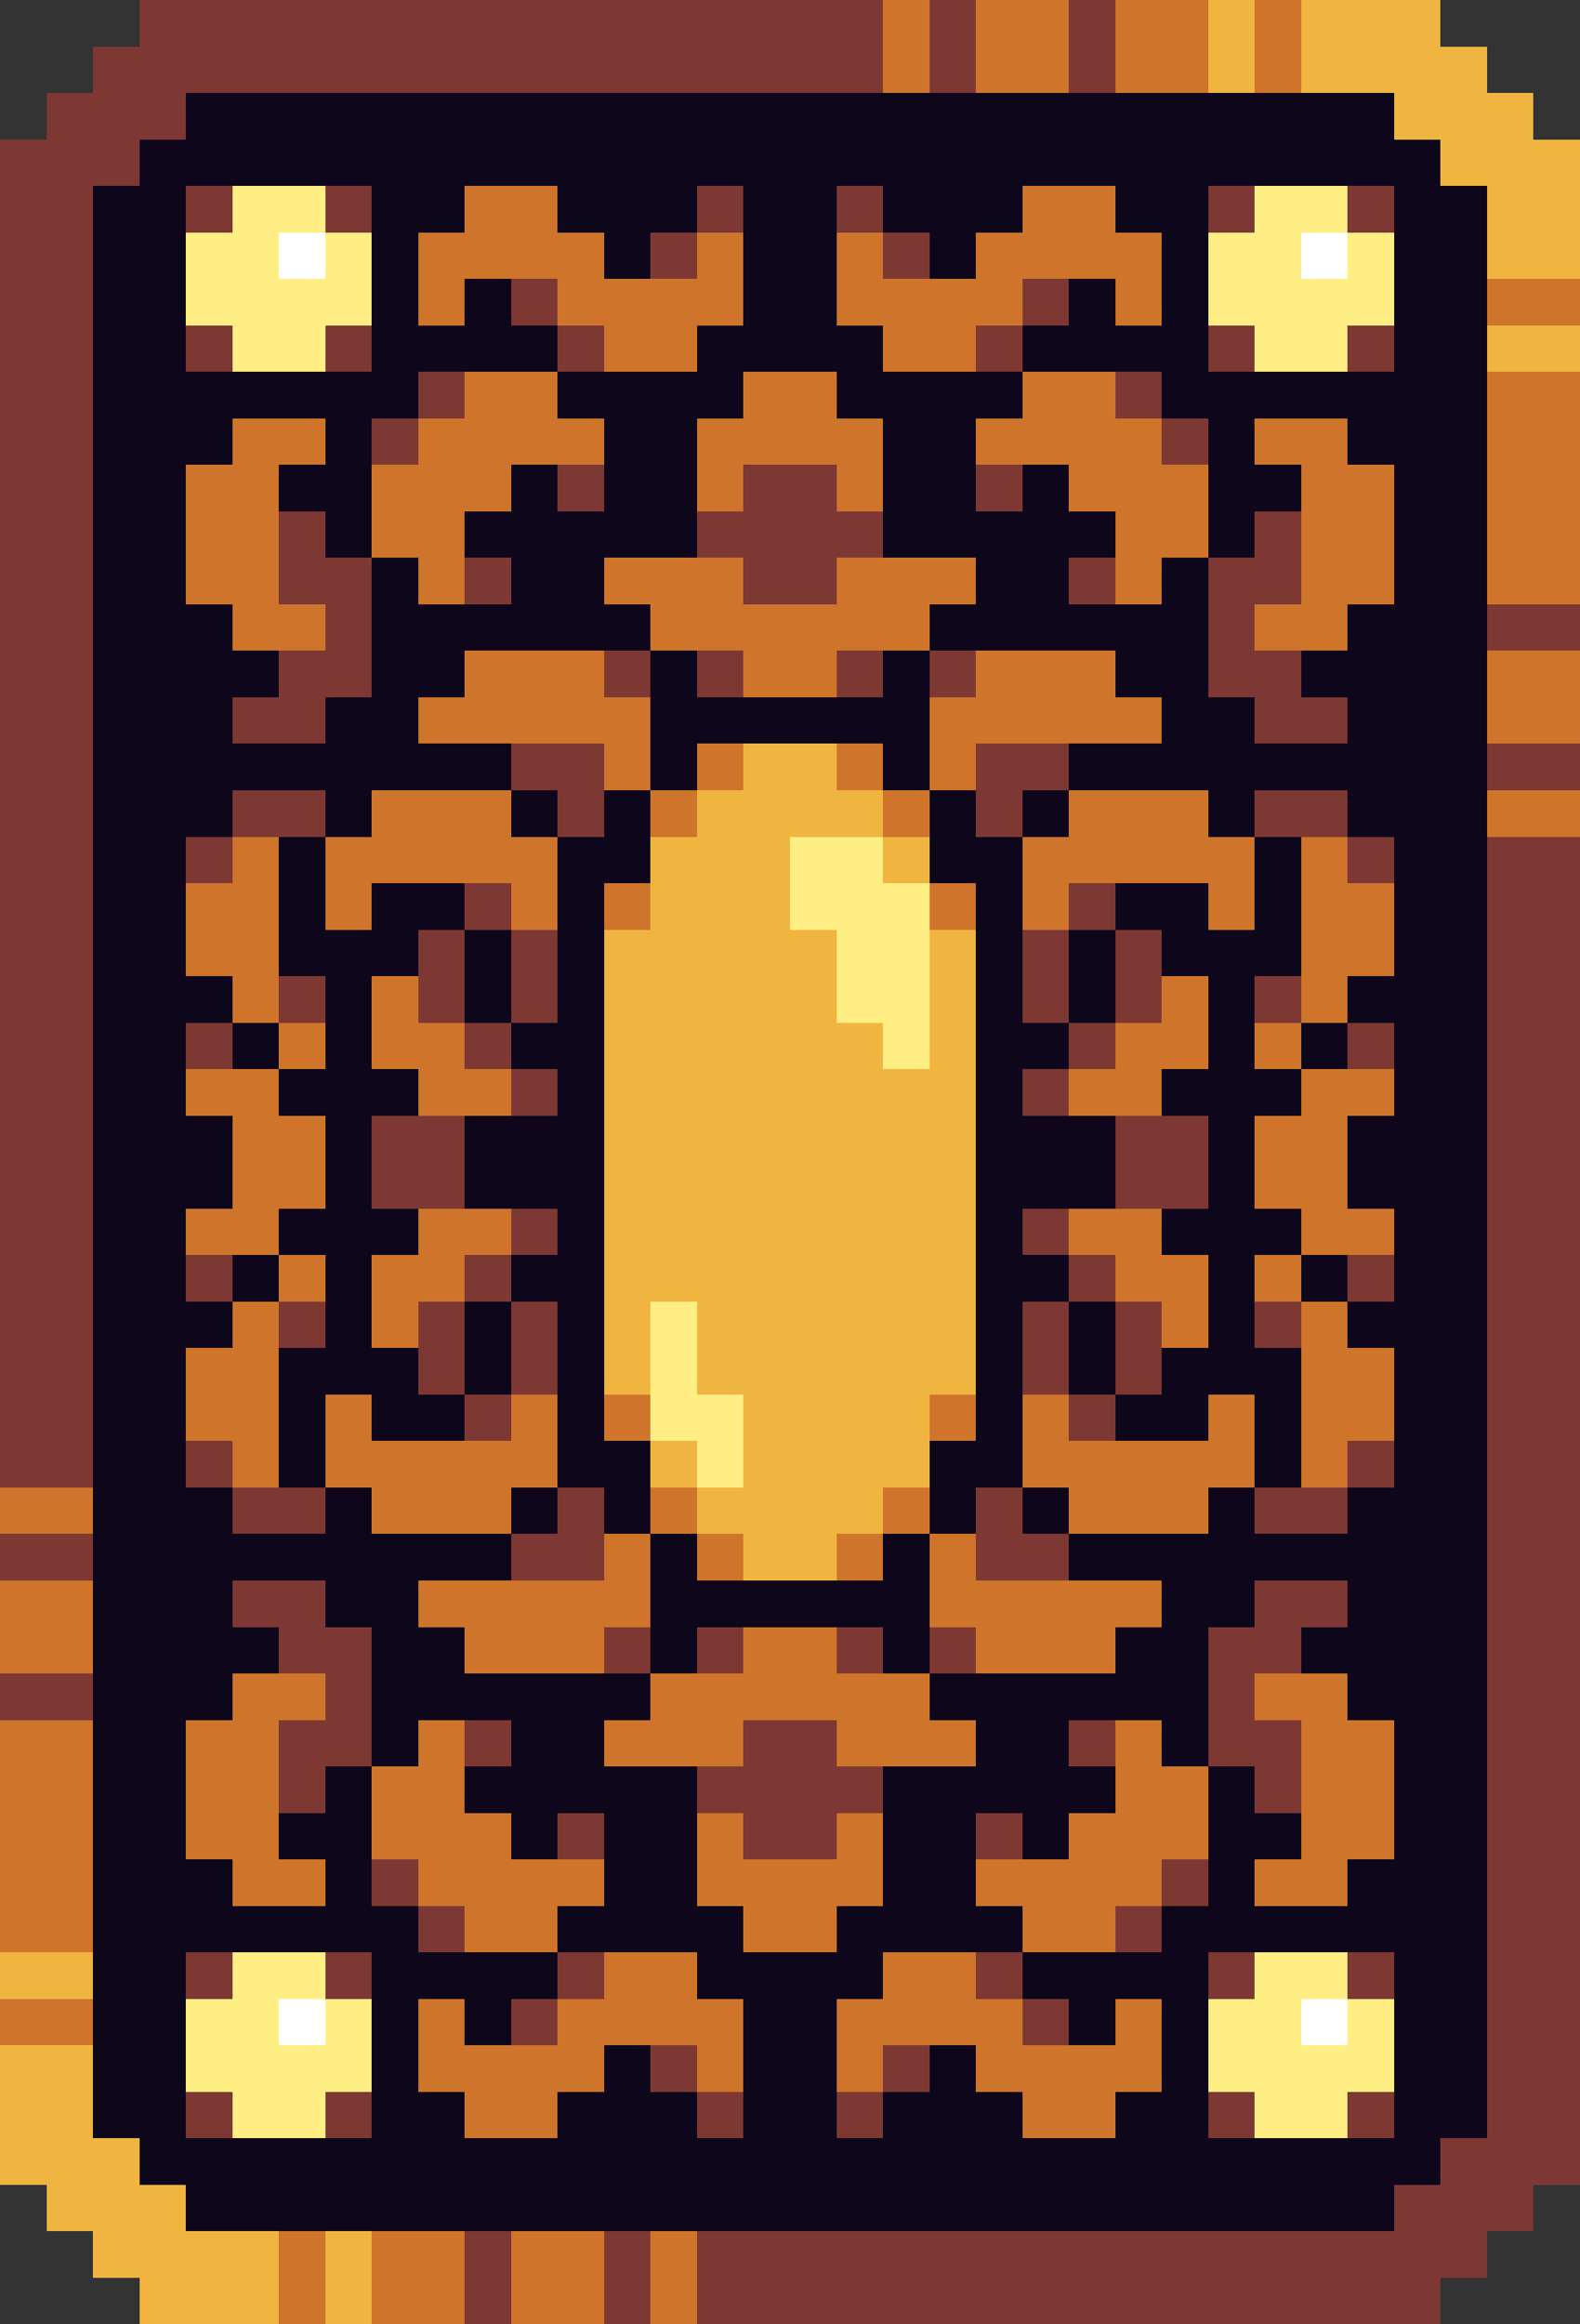
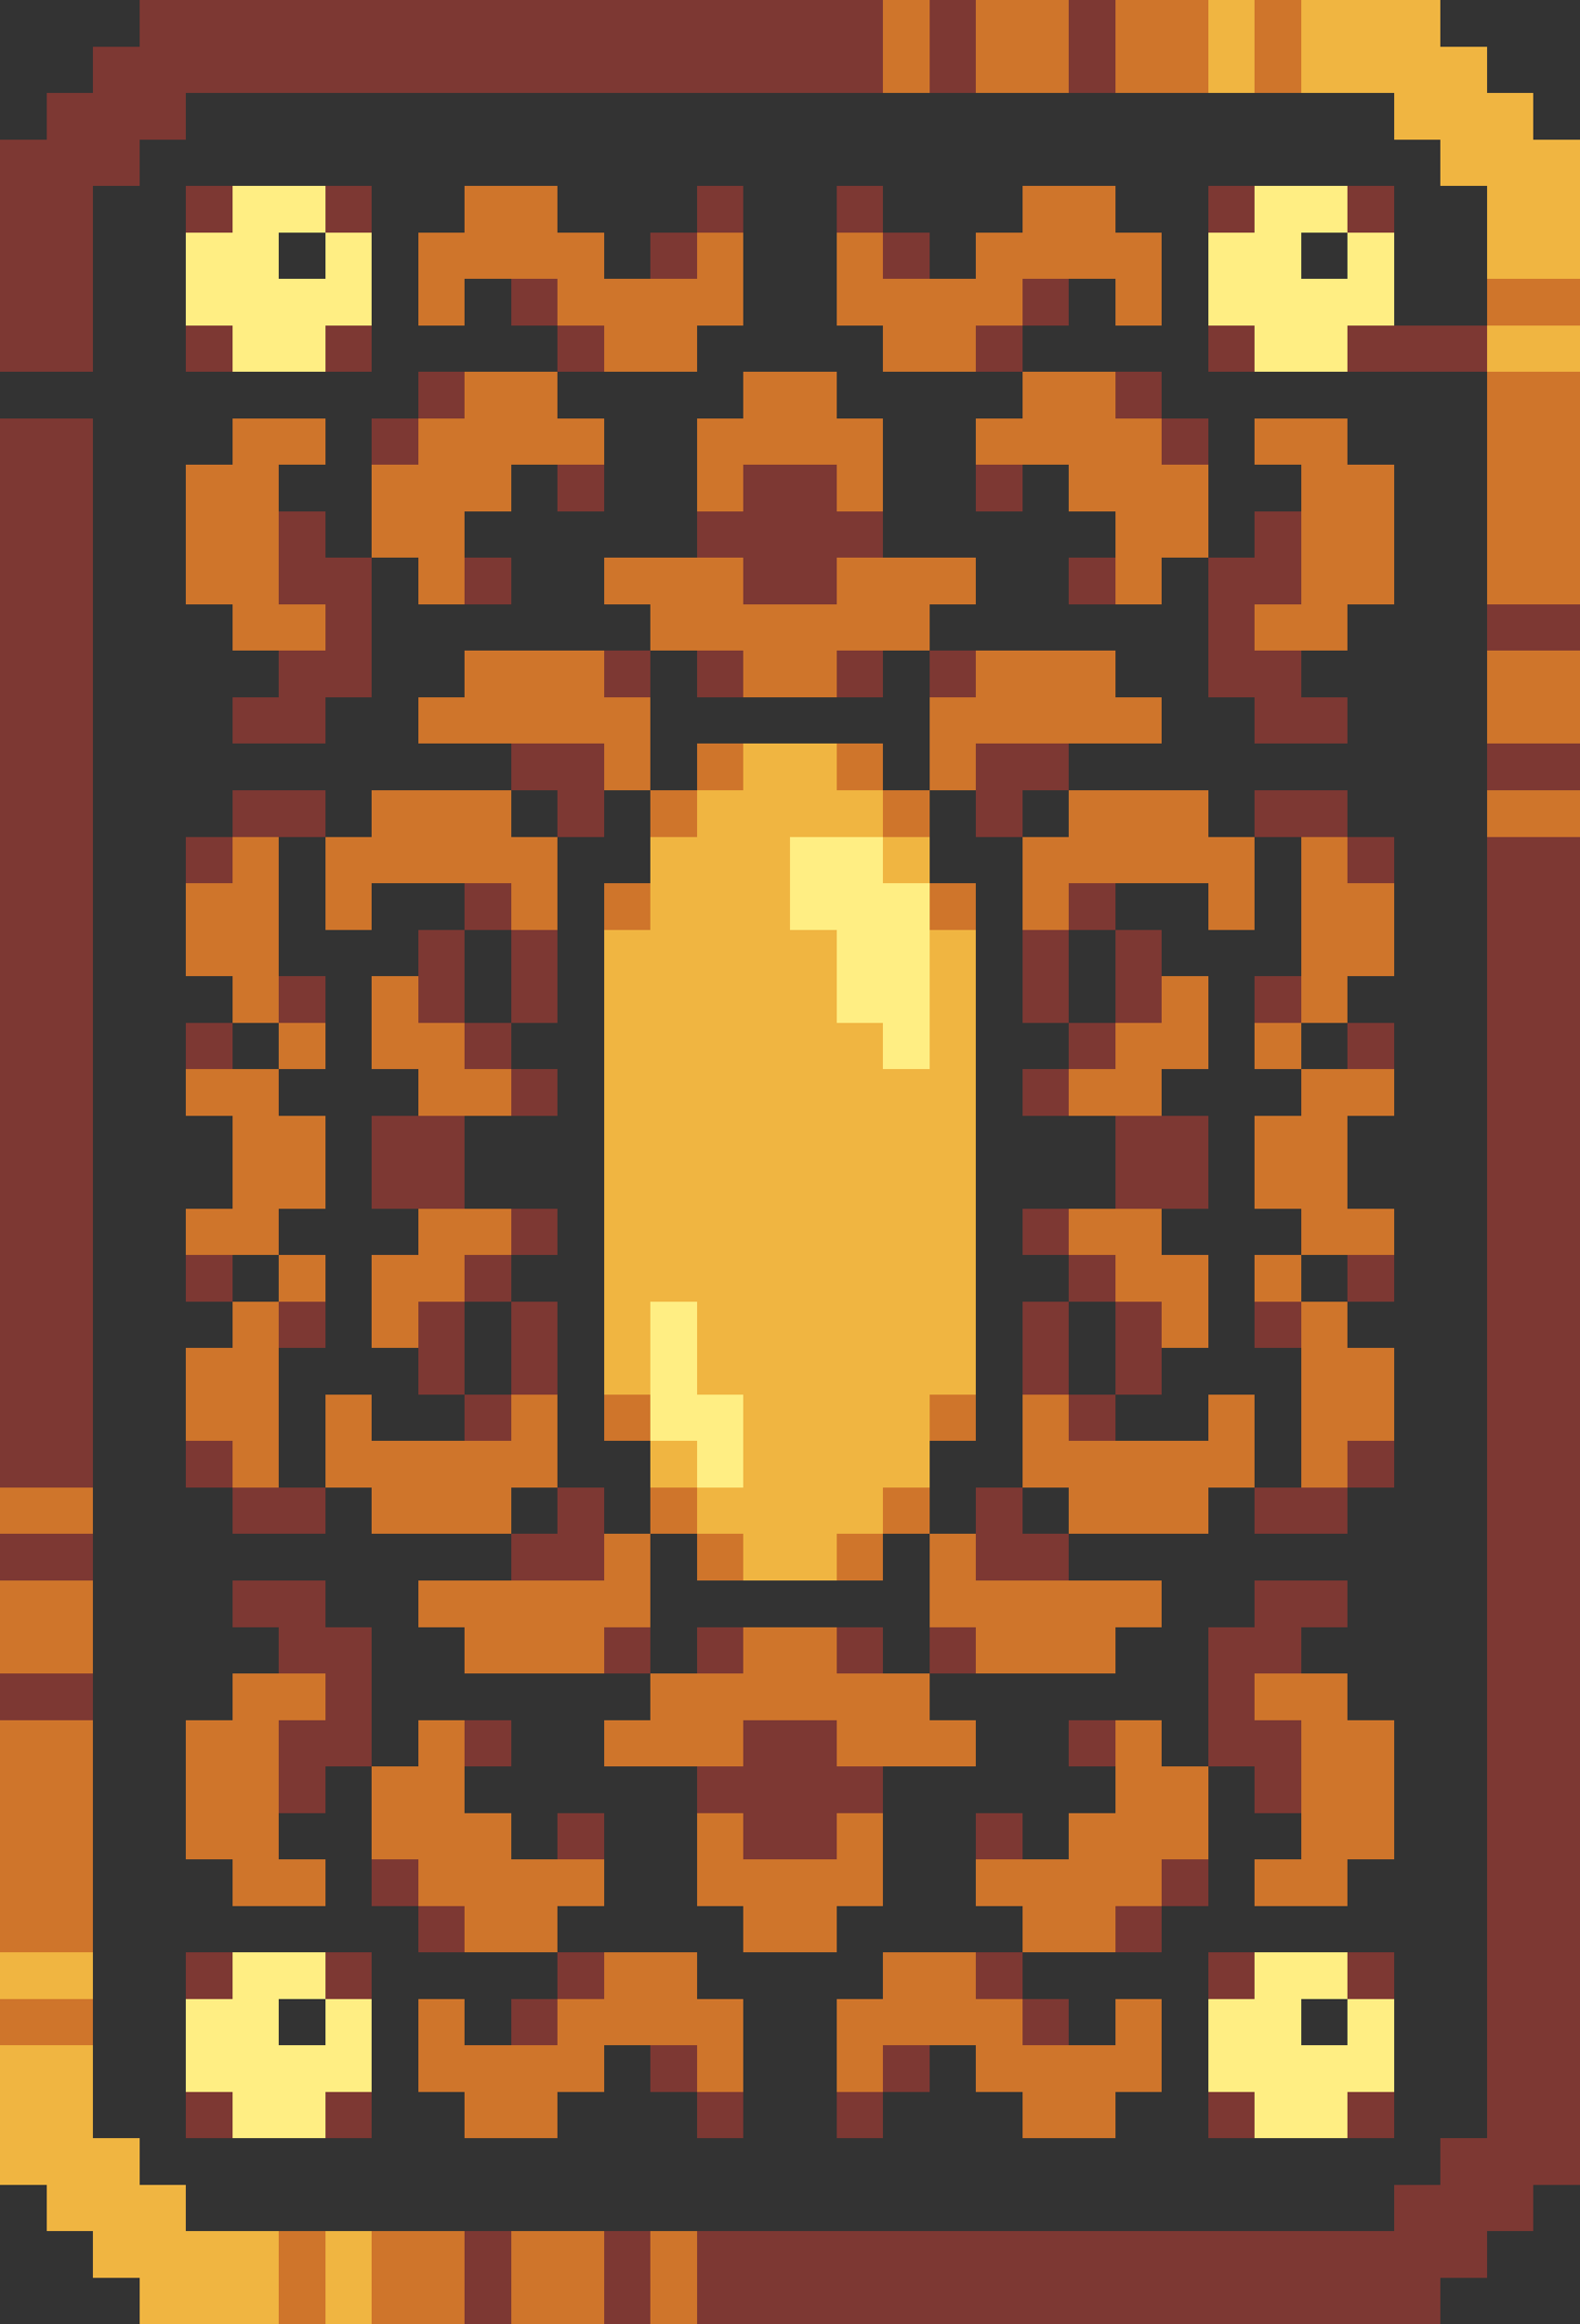
<svg xmlns="http://www.w3.org/2000/svg" viewBox="0 -0.5 34 50" shape-rendering="crispEdges">
  <rect x="0" y="-0.5" width="34" height="50" fill="#333333" stroke="none" />
-   <path stroke="#7d3833" d="M3 0h16M20 0h1M23 0h1M2 1h17M20 1h1M23 1h1M1 2h3M0 3h3M0 4h2M4 4h1M7 4h1M15 4h1M18 4h1M26 4h1M29 4h1M0 5h2M14 5h1M19 5h1M0 6h2M11 6h1M22 6h1M0 7h2M4 7h1M7 7h1M12 7h1M21 7h1M26 7h1M29 7h1M0 8h2M9 8h1M24 8h1M0 9h2M8 9h1M25 9h1M0 10h2M12 10h1M16 10h2M21 10h1M0 11h2M6 11h1M15 11h4M27 11h1M0 12h2M6 12h2M10 12h1M16 12h2M23 12h1M26 12h2M0 13h2M7 13h1M26 13h1M32 13h2M0 14h2M6 14h2M13 14h1M15 14h1M18 14h1M20 14h1M26 14h2M0 15h2M5 15h2M27 15h2M0 16h2M11 16h2M21 16h2M32 16h2M0 17h2M5 17h2M12 17h1M21 17h1M27 17h2M0 18h2M4 18h1M29 18h1M32 18h2M0 19h2M10 19h1M23 19h1M32 19h2M0 20h2M9 20h1M11 20h1M22 20h1M24 20h1M32 20h2M0 21h2M6 21h1M9 21h1M11 21h1M22 21h1M24 21h1M27 21h1M32 21h2M0 22h2M4 22h1M10 22h1M23 22h1M29 22h1M32 22h2M0 23h2M11 23h1M22 23h1M32 23h2M0 24h2M8 24h2M24 24h2M32 24h2M0 25h2M8 25h2M24 25h2M32 25h2M0 26h2M11 26h1M22 26h1M32 26h2M0 27h2M4 27h1M10 27h1M23 27h1M29 27h1M32 27h2M0 28h2M6 28h1M9 28h1M11 28h1M22 28h1M24 28h1M27 28h1M32 28h2M0 29h2M9 29h1M11 29h1M22 29h1M24 29h1M32 29h2M0 30h2M10 30h1M23 30h1M32 30h2M0 31h2M4 31h1M29 31h1M32 31h2M5 32h2M12 32h1M21 32h1M27 32h2M32 32h2M0 33h2M11 33h2M21 33h2M32 33h2M5 34h2M27 34h2M32 34h2M6 35h2M13 35h1M15 35h1M18 35h1M20 35h1M26 35h2M32 35h2M0 36h2M7 36h1M26 36h1M32 36h2M6 37h2M10 37h1M16 37h2M23 37h1M26 37h2M32 37h2M6 38h1M15 38h4M27 38h1M32 38h2M12 39h1M16 39h2M21 39h1M32 39h2M8 40h1M25 40h1M32 40h2M9 41h1M24 41h1M32 41h2M4 42h1M7 42h1M12 42h1M21 42h1M26 42h1M29 42h1M32 42h2M11 43h1M22 43h1M32 43h2M14 44h1M19 44h1M32 44h2M4 45h1M7 45h1M15 45h1M18 45h1M26 45h1M29 45h1M32 45h2M31 46h3M30 47h3M10 48h1M13 48h1M15 48h17M10 49h1M13 49h1M15 49h16" />
+   <path stroke="#7d3833" d="M3 0h16M20 0h1M23 0h1M2 1h17M20 1h1M23 1h1M1 2h3M0 3h3M0 4h2M4 4h1M7 4h1M15 4h1M18 4h1M26 4h1M29 4h1M0 5h2M14 5h1M19 5h1M0 6h2M11 6h1M22 6h1M0 7h2M4 7h1M7 7h1M12 7h1M21 7h1M26 7h1M29 7h1h2M9 8h1M24 8h1M0 9h2M8 9h1M25 9h1M0 10h2M12 10h1M16 10h2M21 10h1M0 11h2M6 11h1M15 11h4M27 11h1M0 12h2M6 12h2M10 12h1M16 12h2M23 12h1M26 12h2M0 13h2M7 13h1M26 13h1M32 13h2M0 14h2M6 14h2M13 14h1M15 14h1M18 14h1M20 14h1M26 14h2M0 15h2M5 15h2M27 15h2M0 16h2M11 16h2M21 16h2M32 16h2M0 17h2M5 17h2M12 17h1M21 17h1M27 17h2M0 18h2M4 18h1M29 18h1M32 18h2M0 19h2M10 19h1M23 19h1M32 19h2M0 20h2M9 20h1M11 20h1M22 20h1M24 20h1M32 20h2M0 21h2M6 21h1M9 21h1M11 21h1M22 21h1M24 21h1M27 21h1M32 21h2M0 22h2M4 22h1M10 22h1M23 22h1M29 22h1M32 22h2M0 23h2M11 23h1M22 23h1M32 23h2M0 24h2M8 24h2M24 24h2M32 24h2M0 25h2M8 25h2M24 25h2M32 25h2M0 26h2M11 26h1M22 26h1M32 26h2M0 27h2M4 27h1M10 27h1M23 27h1M29 27h1M32 27h2M0 28h2M6 28h1M9 28h1M11 28h1M22 28h1M24 28h1M27 28h1M32 28h2M0 29h2M9 29h1M11 29h1M22 29h1M24 29h1M32 29h2M0 30h2M10 30h1M23 30h1M32 30h2M0 31h2M4 31h1M29 31h1M32 31h2M5 32h2M12 32h1M21 32h1M27 32h2M32 32h2M0 33h2M11 33h2M21 33h2M32 33h2M5 34h2M27 34h2M32 34h2M6 35h2M13 35h1M15 35h1M18 35h1M20 35h1M26 35h2M32 35h2M0 36h2M7 36h1M26 36h1M32 36h2M6 37h2M10 37h1M16 37h2M23 37h1M26 37h2M32 37h2M6 38h1M15 38h4M27 38h1M32 38h2M12 39h1M16 39h2M21 39h1M32 39h2M8 40h1M25 40h1M32 40h2M9 41h1M24 41h1M32 41h2M4 42h1M7 42h1M12 42h1M21 42h1M26 42h1M29 42h1M32 42h2M11 43h1M22 43h1M32 43h2M14 44h1M19 44h1M32 44h2M4 45h1M7 45h1M15 45h1M18 45h1M26 45h1M29 45h1M32 45h2M31 46h3M30 47h3M10 48h1M13 48h1M15 48h17M10 49h1M13 49h1M15 49h16" />
  <path stroke="#cf752b" d="M19 0h1M21 0h2M24 0h2M27 0h1M19 1h1M21 1h2M24 1h2M27 1h1M10 4h2M22 4h2M9 5h4M15 5h1M18 5h1M21 5h4M9 6h1M12 6h4M18 6h4M24 6h1M32 6h2M13 7h2M19 7h2M10 8h2M16 8h2M22 8h2M32 8h2M5 9h2M9 9h4M15 9h4M21 9h4M27 9h2M32 9h2M4 10h2M8 10h3M15 10h1M18 10h1M23 10h3M28 10h2M32 10h2M4 11h2M8 11h2M24 11h2M28 11h2M32 11h2M4 12h2M9 12h1M13 12h3M18 12h3M24 12h1M28 12h2M32 12h2M5 13h2M14 13h6M27 13h2M10 14h3M16 14h2M21 14h3M32 14h2M9 15h5M20 15h5M32 15h2M13 16h1M15 16h1M18 16h1M20 16h1M8 17h3M14 17h1M19 17h1M23 17h3M32 17h2M5 18h1M7 18h5M22 18h5M28 18h1M4 19h2M7 19h1M11 19h1M13 19h1M20 19h1M22 19h1M26 19h1M28 19h2M4 20h2M28 20h2M5 21h1M8 21h1M25 21h1M28 21h1M6 22h1M8 22h2M24 22h2M27 22h1M4 23h2M9 23h2M23 23h2M28 23h2M5 24h2M27 24h2M5 25h2M27 25h2M4 26h2M9 26h2M23 26h2M28 26h2M6 27h1M8 27h2M24 27h2M27 27h1M5 28h1M8 28h1M25 28h1M28 28h1M4 29h2M28 29h2M4 30h2M7 30h1M11 30h1M13 30h1M20 30h1M22 30h1M26 30h1M28 30h2M5 31h1M7 31h5M22 31h5M28 31h1M0 32h2M8 32h3M14 32h1M19 32h1M23 32h3M13 33h1M15 33h1M18 33h1M20 33h1M0 34h2M9 34h5M20 34h5M0 35h2M10 35h3M16 35h2M21 35h3M5 36h2M14 36h6M27 36h2M0 37h2M4 37h2M9 37h1M13 37h3M18 37h3M24 37h1M28 37h2M0 38h2M4 38h2M8 38h2M24 38h2M28 38h2M0 39h2M4 39h2M8 39h3M15 39h1M18 39h1M23 39h3M28 39h2M0 40h2M5 40h2M9 40h4M15 40h4M21 40h4M27 40h2M0 41h2M10 41h2M16 41h2M22 41h2M13 42h2M19 42h2M0 43h2M9 43h1M12 43h4M18 43h4M24 43h1M9 44h4M15 44h1M18 44h1M21 44h4M10 45h2M22 45h2M6 48h1M8 48h2M11 48h2M14 48h1M6 49h1M8 49h2M11 49h2M14 49h1" />
  <path stroke="#f0b541" d="M26 0h1M28 0h3M26 1h1M28 1h4M30 2h3M31 3h3M32 4h2M32 5h2M32 7h2M16 16h2M15 17h4M14 18h3M19 18h1M14 19h3M13 20h5M20 20h1M13 21h5M20 21h1M13 22h6M20 22h1M13 23h8M13 24h8M13 25h8M13 26h8M13 27h8M13 28h1M15 28h6M13 29h1M15 29h6M16 30h4M14 31h1M16 31h4M15 32h4M16 33h2M0 42h2M0 44h2M0 45h2M0 46h3M1 47h3M2 48h4M7 48h1M3 49h3M7 49h1" />
-   <path stroke="#0e071b" d="M4 2h26M3 3h28M2 4h2M8 4h2M12 4h3M16 4h2M19 4h3M24 4h2M30 4h2M2 5h2M8 5h1M13 5h1M16 5h2M20 5h1M25 5h1M30 5h2M2 6h2M8 6h1M10 6h1M16 6h2M23 6h1M25 6h1M30 6h2M2 7h2M8 7h4M15 7h4M22 7h4M30 7h2M2 8h7M12 8h4M18 8h4M25 8h7M2 9h3M7 9h1M13 9h2M19 9h2M26 9h1M29 9h3M2 10h2M6 10h2M11 10h1M13 10h2M19 10h2M22 10h1M26 10h2M30 10h2M2 11h2M7 11h1M10 11h5M19 11h5M26 11h1M30 11h2M2 12h2M8 12h1M11 12h2M21 12h2M25 12h1M30 12h2M2 13h3M8 13h6M20 13h6M29 13h3M2 14h4M8 14h2M14 14h1M19 14h1M24 14h2M28 14h4M2 15h3M7 15h2M14 15h6M25 15h2M29 15h3M2 16h9M14 16h1M19 16h1M23 16h9M2 17h3M7 17h1M11 17h1M13 17h1M20 17h1M22 17h1M26 17h1M29 17h3M2 18h2M6 18h1M12 18h2M20 18h2M27 18h1M30 18h2M2 19h2M6 19h1M8 19h2M12 19h1M21 19h1M24 19h2M27 19h1M30 19h2M2 20h2M6 20h3M10 20h1M12 20h1M21 20h1M23 20h1M25 20h3M30 20h2M2 21h3M7 21h1M10 21h1M12 21h1M21 21h1M23 21h1M26 21h1M29 21h3M2 22h2M5 22h1M7 22h1M11 22h2M21 22h2M26 22h1M28 22h1M30 22h2M2 23h2M6 23h3M12 23h1M21 23h1M25 23h3M30 23h2M2 24h3M7 24h1M10 24h3M21 24h3M26 24h1M29 24h3M2 25h3M7 25h1M10 25h3M21 25h3M26 25h1M29 25h3M2 26h2M6 26h3M12 26h1M21 26h1M25 26h3M30 26h2M2 27h2M5 27h1M7 27h1M11 27h2M21 27h2M26 27h1M28 27h1M30 27h2M2 28h3M7 28h1M10 28h1M12 28h1M21 28h1M23 28h1M26 28h1M29 28h3M2 29h2M6 29h3M10 29h1M12 29h1M21 29h1M23 29h1M25 29h3M30 29h2M2 30h2M6 30h1M8 30h2M12 30h1M21 30h1M24 30h2M27 30h1M30 30h2M2 31h2M6 31h1M12 31h2M20 31h2M27 31h1M30 31h2M2 32h3M7 32h1M11 32h1M13 32h1M20 32h1M22 32h1M26 32h1M29 32h3M2 33h9M14 33h1M19 33h1M23 33h9M2 34h3M7 34h2M14 34h6M25 34h2M29 34h3M2 35h4M8 35h2M14 35h1M19 35h1M24 35h2M28 35h4M2 36h3M8 36h6M20 36h6M29 36h3M2 37h2M8 37h1M11 37h2M21 37h2M25 37h1M30 37h2M2 38h2M7 38h1M10 38h5M19 38h5M26 38h1M30 38h2M2 39h2M6 39h2M11 39h1M13 39h2M19 39h2M22 39h1M26 39h2M30 39h2M2 40h3M7 40h1M13 40h2M19 40h2M26 40h1M29 40h3M2 41h7M12 41h4M18 41h4M25 41h7M2 42h2M8 42h4M15 42h4M22 42h4M30 42h2M2 43h2M8 43h1M10 43h1M16 43h2M23 43h1M25 43h1M30 43h2M2 44h2M8 44h1M13 44h1M16 44h2M20 44h1M25 44h1M30 44h2M2 45h2M8 45h2M12 45h3M16 45h2M19 45h3M24 45h2M30 45h2M3 46h28M4 47h26" />
  <path stroke="#ffee83" d="M5 4h2M27 4h2M4 5h2M7 5h1M26 5h2M29 5h1M4 6h4M26 6h4M5 7h2M27 7h2M17 18h2M17 19h3M18 20h2M18 21h2M19 22h1M14 28h1M14 29h1M14 30h2M15 31h1M5 42h2M27 42h2M4 43h2M7 43h1M26 43h2M29 43h1M4 44h4M26 44h4M5 45h2M27 45h2" />
-   <path stroke="#ffffff" d="M6 5h1M28 5h1M6 43h1M28 43h1" />
</svg>